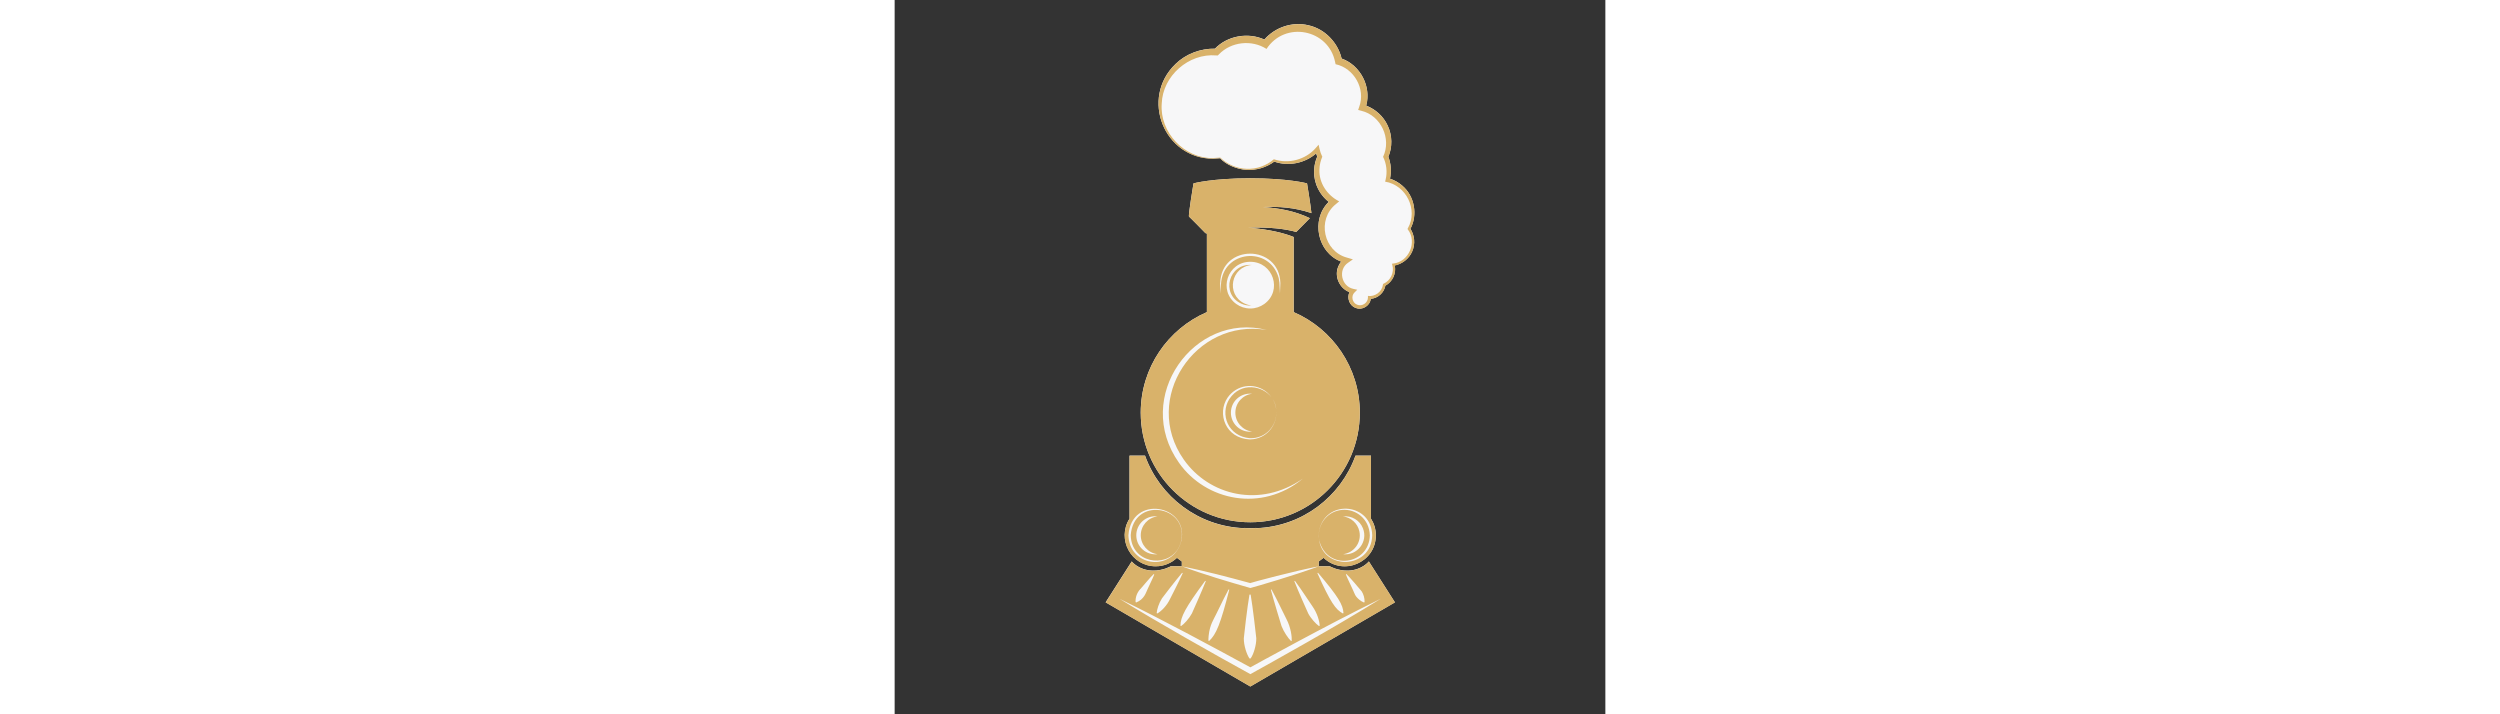
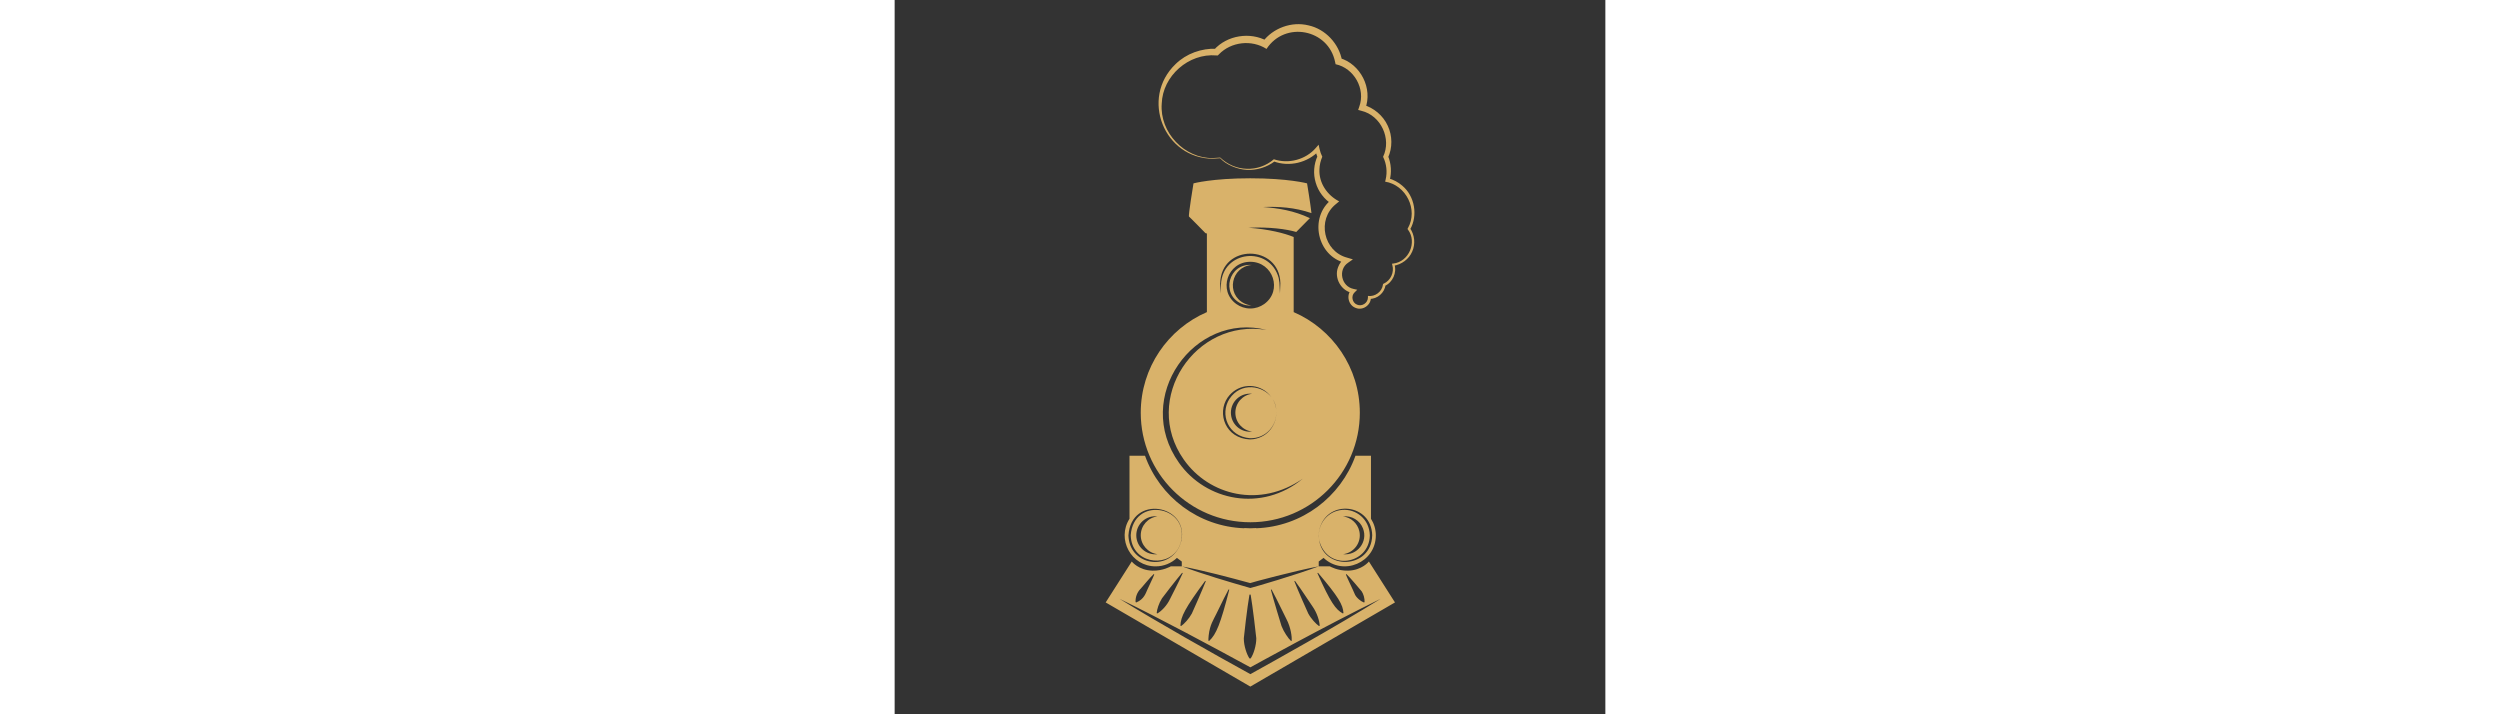
<svg xmlns="http://www.w3.org/2000/svg" id="State" width="700" viewBox="0 0 199 200">
  <rect x="0" y="0" width="199" height="200" fill="#333333" stroke="none" />
  <defs>
    <style>.cls-1{fill:#f7f7f8;}.cls-2{fill:#d9b26a;}</style>
  </defs>
-   <path class="cls-1" d="M144.4,64.05c1.22,1.87,1.42,4.34,.49,6.37-.86,2.01-2.76,3.47-4.88,3.9,.51,2.18-.61,4.6-2.62,5.63-.32,1.98-2.1,3.57-4.09,3.71-.19,1.92-2.37,3.32-4.22,2.54-1.77-.61-2.51-2.81-1.72-4.41-2.71-.98-4.3-4.26-3.21-7.02,.2-.55,.5-1.07,.88-1.53-6.65-2.5-8.6-11.72-3.48-16.72-1.74-1.36-3.05-3.26-3.67-5.38-.72-2.39-.55-5.02,.43-7.28-.11-.3-.21-.6-.29-.91-3.16,2.77-7.79,3.71-11.74,2.3-2.23,1.65-5.02,2.48-7.75,2.31-2.66-.12-5.86-1.5-7.4-3.25l-1.93,.12c-13.78,0-20.54-16.95-10.54-26.53,2.88-2.81,6.96-4.34,11.02-4.28,3.51-3.63,9.27-4.64,13.85-2.55,2.96-3.45,7.88-5.09,12.32-4,4.56,.99,8.25,4.8,9.3,9.32,5.24,1.84,8.37,7.85,6.88,13.18,2.63,1,4.85,3.02,6.02,5.59,1.29,2.72,1.36,5.98,.18,8.73,.75,1.94,.91,4.11,.46,6.13,1.26,.42,2.44,1.07,3.43,1.95,3.44,2.88,4.4,8.15,2.28,12.08Zm-17.43,95.71c-2.96,.08-5.13-1.21-5.13-1.21h-3.1v-1.35l1.36-1.02c5.5,5.2,14.64,1.32,14.64-6.3,0-1.72-.5-3.31-1.36-4.66v-17.65h-4.34c-4.13,11.53-14.95,19.86-27.79,20.31v-.06c-1.2,.09-2.12,.09-3.35,0v.06c-12.83-.45-23.66-8.78-27.79-20.31h-4.34v17.65c-3.65,5.73,.46,13.33,7.32,13.33,2.31,0,4.41-.9,5.96-2.37l1.36,1.02v1.35h-3.09s-2.18,1.29-5.14,1.21c-3.89-.1-5.8-2.56-5.8-2.56l-7.3,11.45,40.5,23.56,40.49-23.56-7.3-11.45s-1.91,2.46-5.8,2.56Zm-58.07-44.21c0,16.94,13.74,30.68,30.68,30.68s30.67-13.74,30.67-30.68c0-12.62-7.63-23.46-18.52-28.16v-21.03c-2.5-1.04-6.98-2.19-12.65-2.59,5.92-.28,10.65,.39,13.36,1.18,.79-.81,2.87-2.93,3.82-3.86-4.47-2.11-8.72-2.79-13.16-3.13,4.52-.15,8.81,.09,13.6,1.72-.24-2.39-1.23-8.33-1.23-8.33,0,0-5.24-1.43-15.89-1.43s-15.9,1.43-15.9,1.43c0,0-1.51,9.13-1.26,9.29,.25,.17,4.61,4.64,4.61,4.64l.4,.1v22.01c-10.9,4.7-18.53,15.54-18.53,28.16Z" />
  <path class="cls-2" d="M99.58,146.23c16.94,0,30.67-13.73,30.67-30.67,0-12.62-7.63-23.46-18.52-28.17v-21.03c-2.5-1.04-6.97-2.19-12.64-2.59,5.92-.28,10.65,.39,13.36,1.18,.79-.81,2.87-2.94,3.82-3.87-4.47-2.1-8.72-2.79-13.16-3.12,4.52-.15,8.81,.08,13.6,1.71-.25-2.38-1.23-8.33-1.23-8.33,0,0-5.24-1.42-15.9-1.42s-15.9,1.42-15.9,1.42c0,0-1.51,9.13-1.26,9.3,.25,.17,4.61,4.64,4.61,4.64l.4,.1v22.01c-10.9,4.71-18.52,15.55-18.52,28.17,0,16.94,13.73,30.67,30.67,30.67Zm-8.43-66.95c.28-11.07,16.58-10.95,16.86,0h0c-.04,1.07-.07,1.99-.12,2.93,0,0-.03-.46-.07-1.36-.07-1.77-.04-1.73-.29-3.01-2.47-9.1-15.79-7.83-16.16,1.9-.04,.97-.07,1.73-.11,2.46-.05-.94-.08-1.84-.13-2.93h.01Zm14.54,32.18s.03,.04,.04,.06c.01,.02,.02,.04,.03,.05,.66,.96,1.07,2.1,1.1,3.36,.28,3.67-2.13,7.44-6.44,8.04-.11,.02-.83,.07-.96,.07-6.83-.29-9.28-7.25-6.24-11.7,2.59-3.65,7.24-4.16,10.46-1.93,.84,.59,1.5,1.29,2,2.06Zm-2.21-26.33c-1.1,.78-2.44,1.25-3.9,1.25s-2.8-.47-3.9-1.25c-5.18-3.71-2.52-11.83,3.9-11.83s9.1,8.11,3.9,11.83Zm.65,7.26c-19.98-3.35-35.06,19.33-23.18,36.28,7.09,10.1,21.36,13.67,33.34,5.35-11.54,9.55-27.17,6.19-34.66-4.42-13.09-18.42,4.34-42.4,24.51-37.21Zm-10.39,19.29c-2.73,4.29-.43,10.5,5.74,11.02,4.41,.13,7.62-3.47,7.39-7.66,0-.04,0-.07,0-.11-.09-1.16-.45-2.32-1.1-3.36-.01-.02-.02-.04-.03-.05-.01-.02-.03-.04-.04-.06-2.58-3.58-8.73-4.59-11.95,.22Zm6.36,9.16c-3.21,.38-5.95-2.13-5.95-5.29s2.74-5.66,5.95-5.29c-2.65,.31-4.7,2.56-4.7,5.29s2.05,4.97,4.7,5.29Zm5.63-9.32s-.03-.04-.04-.06c.01,.02,.03,.04,.04,.06Zm-39.62,38.36c.15,7.69,9.75,9.33,13.16,3.91,0-.01,.01-.02,.02-.03,.08-.12,.14-.25,.21-.38,.06-.12,.12-.23,.18-.36,.04-.09,.08-.19,.12-.28,.05-.12,.1-.23,.14-.35,.15-.43,.28-.89,.37-1.38,1.6-9.45-13.42-11.99-14.21-1.13Zm7.5,5.29c-3.21,.38-5.95-2.13-5.95-5.29s2.72-5.67,5.95-5.29c-2.71,.32-4.7,2.64-4.7,5.29s2.05,4.97,4.7,5.29Zm45.19-4.42c.03,.22,.06,.44,.11,.66,2.24,8.57,13.96,6.76,14.14-1.5-.11-4.58-3.88-7.49-7.8-7.14-3.85,.37-6.27,3.48-6.48,6.7-.02,.45,0,.88,.03,1.29Zm11.31-2.04c-.5-2.21-2.36-3.85-4.56-4.11,2.43-.29,4.71,1.11,5.58,3.34,1.48,3.76-1.61,7.7-5.58,7.23,3.04-.36,5.28-3.29,4.56-6.47Zm-30.53,14.54c.31-.16,12.95-3.53,19.16-4.68v-1.35l1.36-1.02c5.5,5.2,14.63,1.32,14.63-6.3,0-1.71-.5-3.31-1.36-4.65v-17.65h-4.34c-4.13,11.53-14.95,19.86-27.79,20.31v-.06c-1.21,.09-2.12,.09-3.35,0v.06c-12.83-.45-23.66-8.78-27.79-20.31h-4.34v17.65c-3.65,5.73,.46,13.33,7.32,13.33,2.31,0,4.4-.9,5.96-2.37l1.36,1.02v1.35c6.03,1.15,13.46,3.12,19.16,4.68Zm19.19-13.87c0-.25,.07-.76,.24-1.44,2.31-8.24,14.51-6.96,14.71,1.94-.24,9.66-14.06,9.9-14.92,.88-.05-.43-.06-.86-.03-1.29,0-.03,0-.06,0-.09Zm-38.5,2.04c-.09,.35-.2,.67-.31,.99-.04,.12-.09,.24-.14,.35-.04,.09-.08,.19-.12,.28-.06,.12-.12,.24-.18,.36-.07,.13-.14,.26-.21,.38,0,.01-.01,.02-.02,.03-3.65,6.04-13.62,4.12-13.83-3.91,.77-11.54,17-8.59,14.82,1.52Zm-.99,2.39s.01-.02,.02-.03c0,.01-.01,.02-.02,.03Zm.54-1.05c.05-.12,.1-.23,.14-.35-.04,.12-.09,.24-.14,.35Zm-.3,.64c.06-.12,.12-.23,.18-.36-.06,.12-.12,.24-.18,.36Zm39.26-3.93c-.02,.45,0,.88,.03,1.29-.05-.43-.06-.86-.03-1.29Zm-38.35,9.1h-3.1s-2.18,1.29-5.14,1.21c-3.89-.1-5.8-2.56-5.8-2.56l-7.3,11.46,40.5,23.56,40.5-23.56-7.3-11.46s-1.91,2.46-5.8,2.56c-2.96,.08-5.14-1.21-5.14-1.21h-3.1c-5.97,2.27-17.82,5.74-19.16,6.07-5.93-1.7-13.18-3.83-19.16-6.07Zm7.5,19.33c.34-3.01,1.36-4.38,2.1-5.94,1.66-3.46,2.96-5.98,3.48-6.93l.19,.07c-2.47,9.62-3.64,12.51-5.65,14.37l-.19-.07c-.02-.27-.01-.8,.07-1.5Zm-.81-15.16c-.92,2.35-3.76,8.78-3.9,9.04-.79,1.45-2.16,2.95-3.02,3.52l-.18-.1c.06-2.51,1.3-4.95,6.92-12.56l.18,.1Zm-12.3,4.84c.22-.34,4.01-5.25,5.68-7.21l.17,.11c-1.12,2.5-3.36,6.81-3.52,7.15-.91,1.97-2.51,3.54-3.61,4.14l-.17-.11c.05-.98,.63-2.79,1.46-4.08Zm-6.01-2.65c.42-.44,2.98-3.58,3.75-4.21l.13,.15s-.64,1.58-1.95,4.27c-.39,.79-.83,2.65-3.11,3.55l-.17-.11c-.08-1.4,.45-2.71,1.34-3.66Zm67.29,2.72c-13.15,8.16-29.71,17.33-36.5,21.11-10.52-5.79-26-14.53-36.66-21.11,11.58,5.63,25.68,13.22,36.66,19.2,.74-.4,21.34-11.81,36.5-19.2Zm-9.62-6.93c.58,.47,4.1,4.57,4.3,4.87,.48,.74,.86,1.92,.8,3l-.17,.11c-.51-.2-.97-.49-1.38-.85-1.22-1.06-1.18-1.58-1.73-2.71-1.3-2.67-1.95-4.27-1.95-4.27l.13-.15Zm-7.94-.34c5.74,6.74,7.01,8.99,7.13,11.28l-.17,.11c-2.01-1.09-3.44-3.04-7.13-11.29l.17-.11Zm-6.45,2.27c2.24,3.03,3.79,5.58,4.84,7.04,1.43,1.99,2.05,4.33,2.08,5.51l-.18,.1c-.85-.57-2.23-2.06-3.02-3.52-.14-.26-2.98-6.67-3.9-9.04l.18-.1Zm-6.57,2.39c1.87,3.44,3.33,6.7,4.14,8.22,1.34,2.51,1.59,5.17,1.52,6.15l-.19,.07c-.79-.73-2.02-2.53-2.67-4.2-.12-.34-2.37-7.77-2.98-10.17l.19-.07Zm-4.26,13.67c.03,1.93-.76,4.5-1.58,5.65h-.33c-.72-1.02-1.61-3.56-1.58-5.65,0-.34,.98-8.88,1.58-12.22h.33c.56,3.15,1.57,11.88,1.58,12.22Zm-3.36-93.76c.64,.31,1.34,.51,2.08,.58-1.04,.09-2.02-.09-2.94-.52-5.83-2.69-3.48-11.35,2.94-10.82-5.81,.49-7.29,8.2-2.08,10.76Zm-8.69-40.7l1.91-.13h.05c1.97,1.9,4.66,3.07,7.39,3.14,2.78,.12,5.54-.87,7.62-2.67,4.12,1.4,8.94,.1,11.76-3.19,0,0,.77-.88,.77-.88l.26,1.18c.16,.76,.43,1.49,.77,2.18-.48,1.12-.77,2.33-.8,3.54-.19,3.81,2.19,7.28,5.53,8.96,0,0-.94,.78-.94,.78-5.36,4.3-3.47,13.25,3.19,14.99,0,0,1.59,.47,1.59,.47l-1.33,.93c-2.91,1.91-1.93,6.64,1.48,7.34,0,0,1.07,.24,1.07,.24l-.76,.75c-1.05,.99-.65,2.9,.7,3.42,1.37,.62,3.06-.49,3.05-2.01,0,0,0-.43,0-.43,1.98,.28,3.95-1.17,4.2-3.16,0,0,.03-.2,.03-.2l.18-.08c1.93-.86,3.02-3.18,2.41-5.23,0,0-.1-.35-.1-.35l.36-.05c4.37-.46,6.76-5.99,4.12-9.5,0,0-.13-.18-.13-.18l.11-.2c2.95-5.21-.5-12.12-6.37-13.05,0,0,.14-.57,.14-.57,.52-2.14,.25-4.43-.71-6.38,2.42-5.06-.6-11.58-6.06-12.88,0,0-.92-.25-.92-.25l.31-.91c1.83-4.97-1.47-10.81-6.63-11.89,0,0-.13-.61-.13-.61-1.86-9.24-14.04-11.58-19.21-3.67-4.14-2.66-9.91-2.04-13.34,1.53,0,0-.31,.31-.31,.31l-.42-.02c-7.71-.66-15.02,5.71-15.27,13.52-.6,8.03,6.33,15.38,14.44,15.23h0Zm0,.2c-13.78,0-20.54-16.95-10.54-26.52,2.99-2.93,7.27-4.46,11.48-4.28l-.73,.29c3.67-4.08,10.08-5.1,14.89-2.46,0,0-1.3,.28-1.3,.28,2.89-3.9,8.13-5.83,12.85-4.66,4.76,1.03,8.57,5.13,9.42,9.9,0,0-.7-.77-.7-.77,5.87,1.67,9.36,8.53,7.18,14.24,0,0-.61-1.16-.61-1.16,3.01,.86,5.61,3.04,6.91,5.88,1.33,2.81,1.36,6.19,.07,8.99v-.55c.92,2.2,1.07,4.69,.45,6.96l-.42-.71c1.46,.41,2.85,1.12,3.98,2.12,3.5,2.93,4.43,8.32,2.18,12.27,0,0-.02-.38-.02-.38,1.32,1.89,1.56,4.46,.61,6.56-.91,2.11-2.97,3.63-5.23,3.97,0,0,.26-.4,.26-.4,.73,2.33-.48,5.03-2.7,6.05,0,0,.2-.28,.2-.28-.24,2.2-2.31,3.97-4.51,3.9,0,0,.41-.41,.41-.41,.09,2.12-2.26,3.77-4.24,2.94-2.07-.72-2.74-3.6-1.19-5.17,0,0,.31,.99,.31,.99-3.21-.55-5.25-4.21-4.05-7.25,.37-1,1.04-1.88,1.89-2.52l.26,1.39c-8.04-1.83-10.43-12.84-3.9-17.86,0,0,.09,1.42,.09,1.42-2.2-1.38-3.89-3.57-4.61-6.07-.76-2.48-.54-5.21,.54-7.53v.52c-.3-.72-.51-1.47-.64-2.23l1.03,.29c-3.18,3.38-8.35,4.61-12.67,3,0,0,.29-.05,.29-.05-2.25,1.71-5.1,2.58-7.89,2.41-2.66-.12-5.86-1.5-7.41-3.25,0,0-1.93,.12-1.93,.12h0Z" />
</svg>